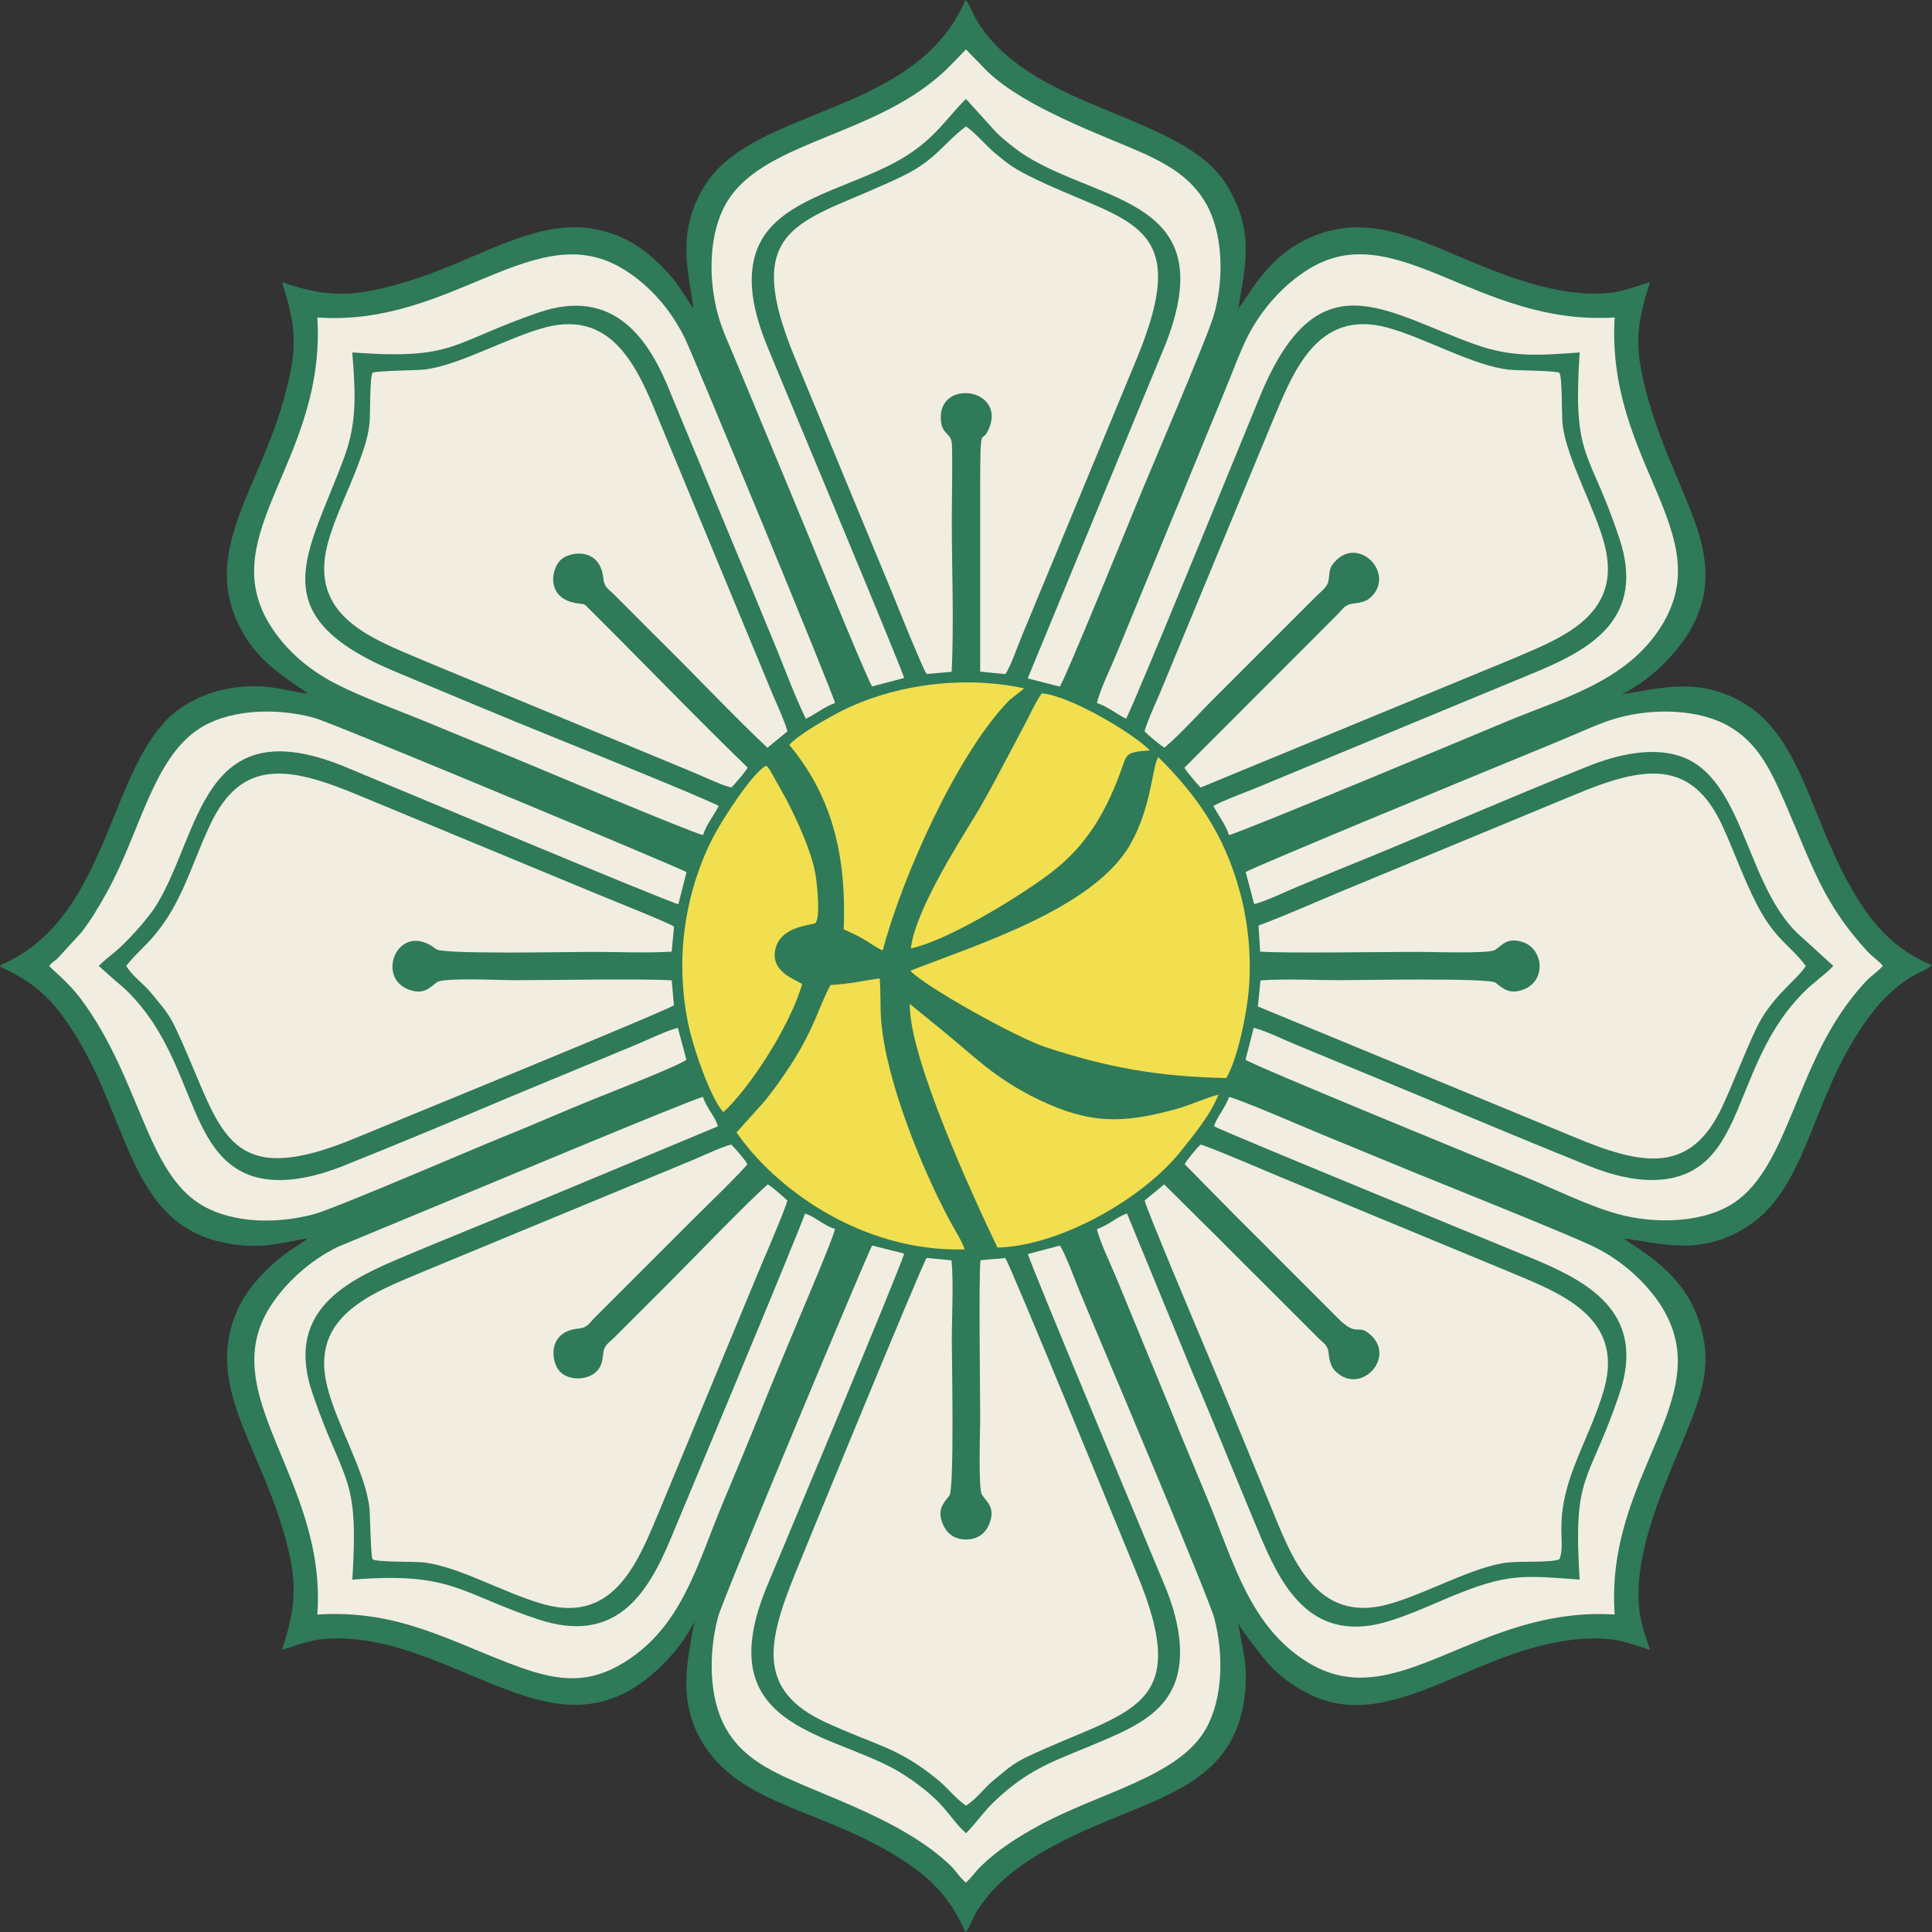
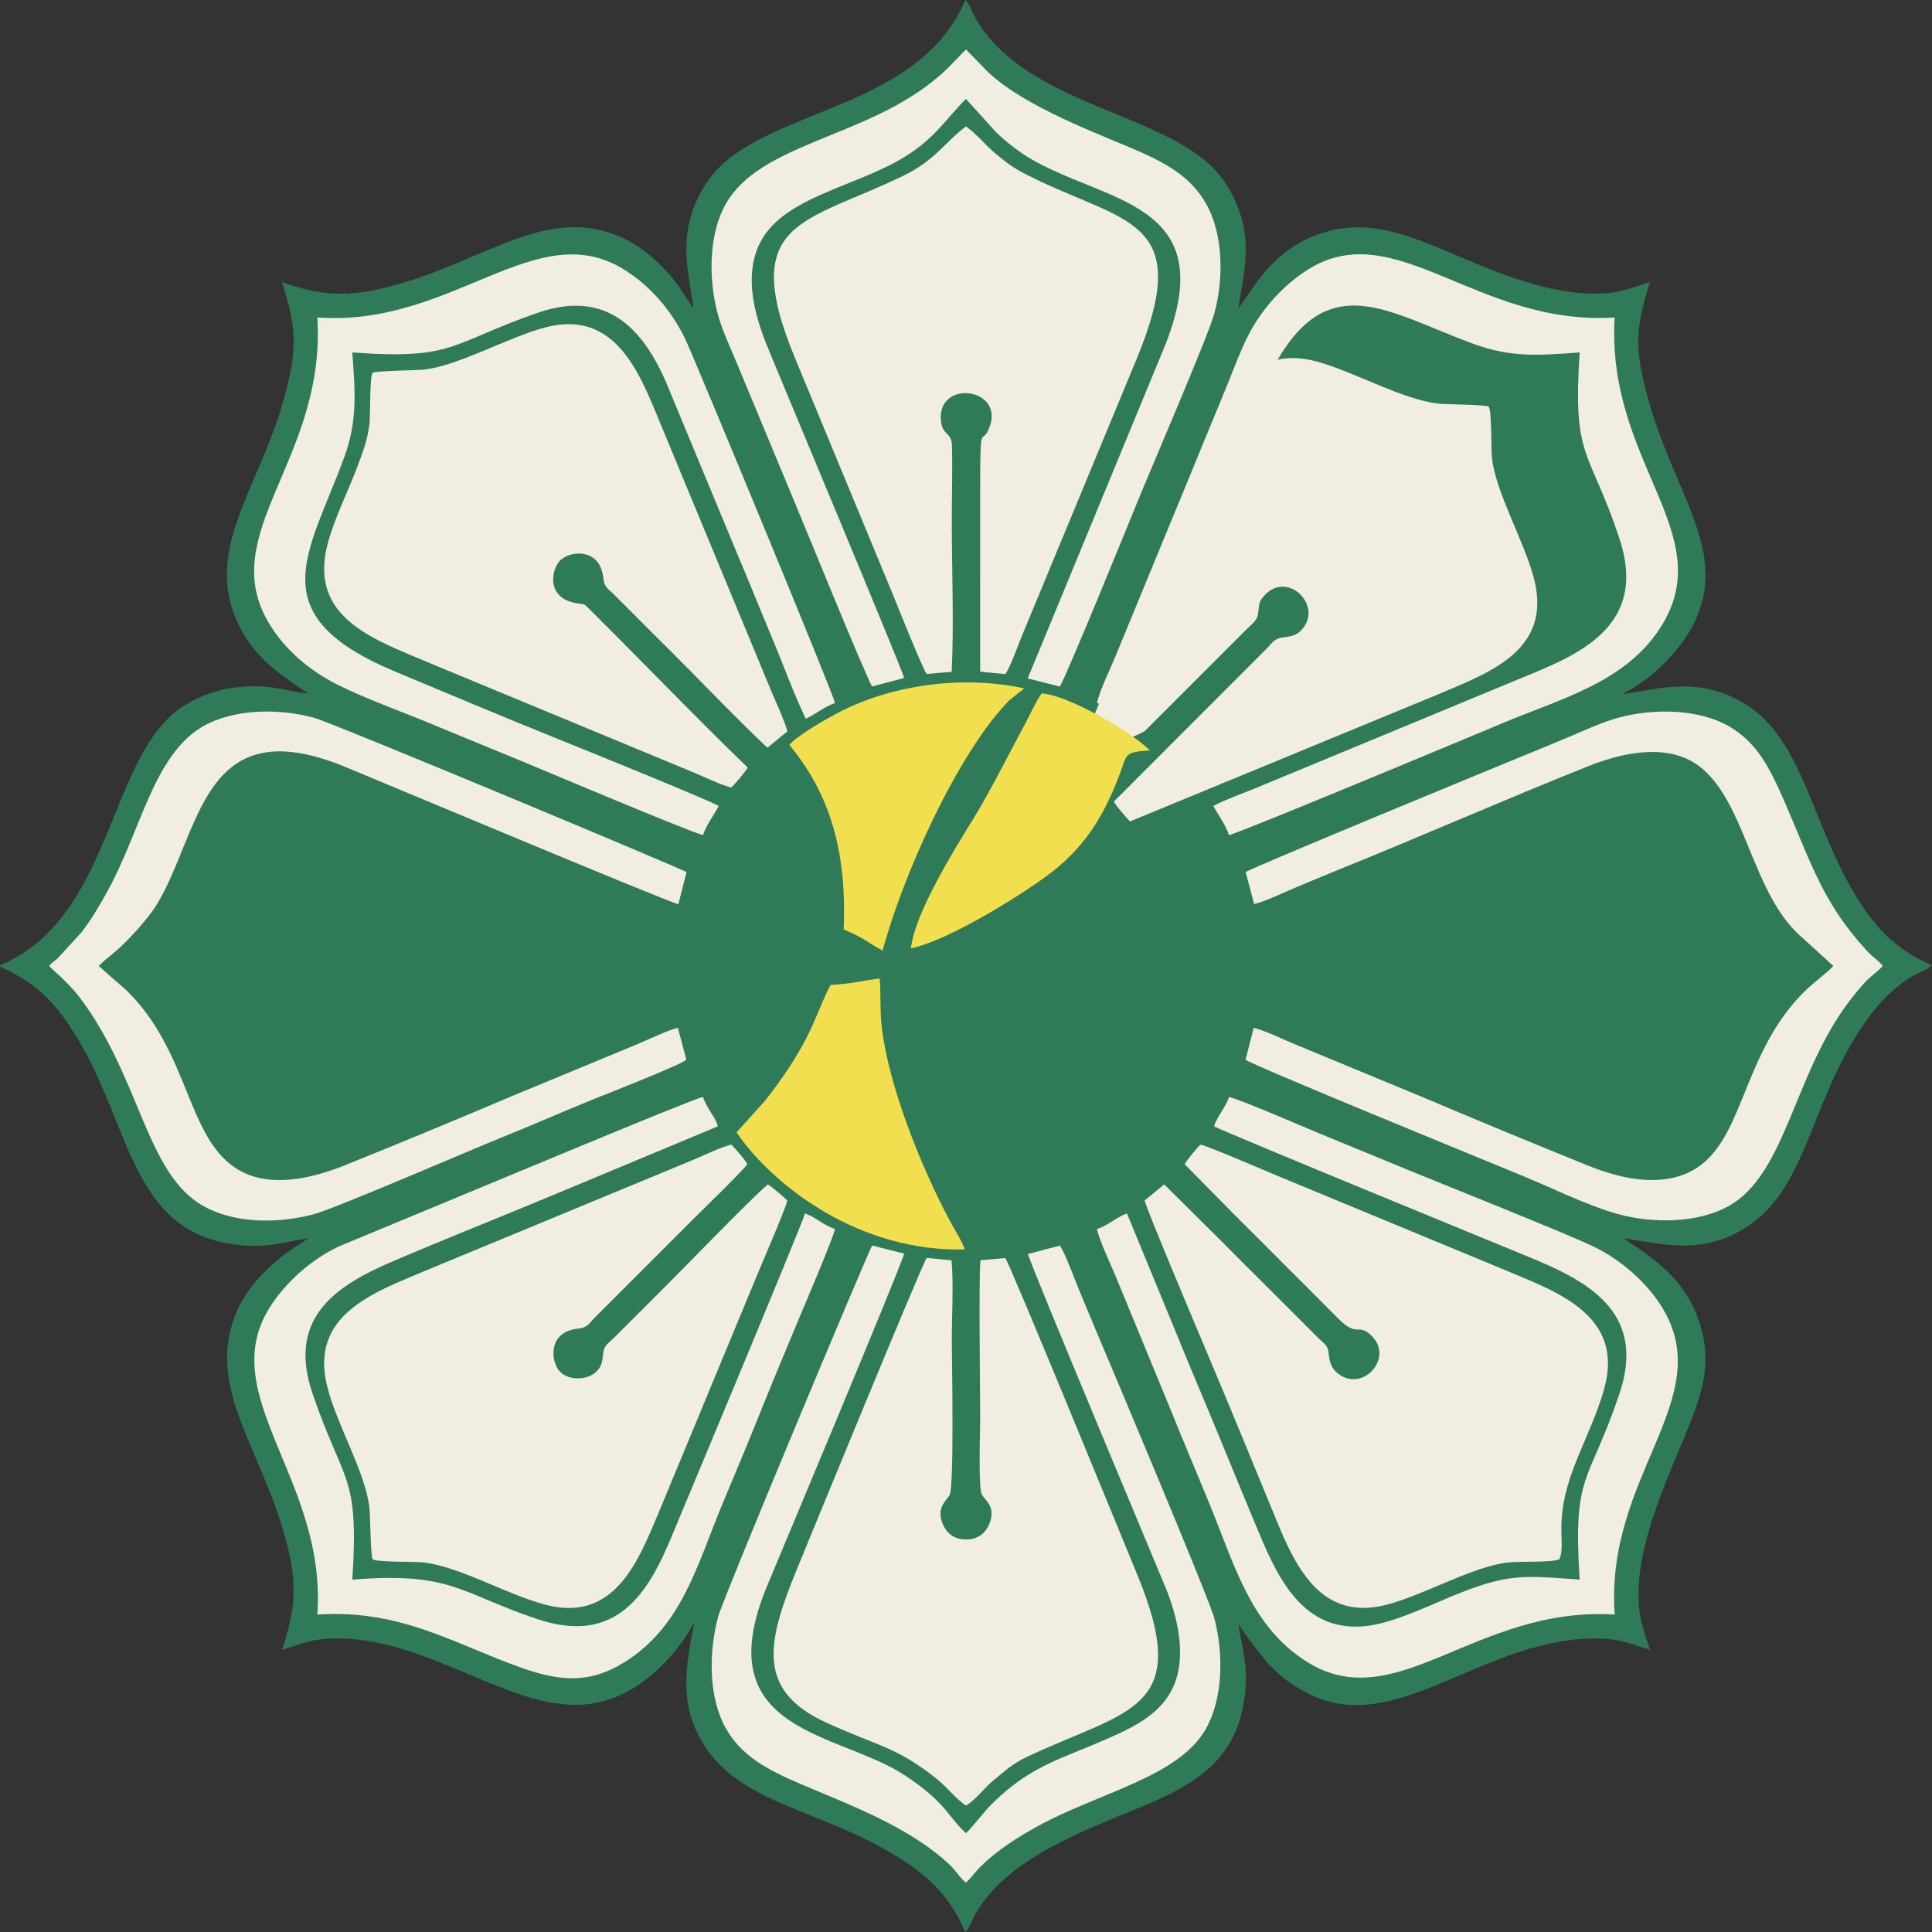
<svg xmlns="http://www.w3.org/2000/svg" xml:space="preserve" width="19.685in" height="19.685in" version="1.1" style="shape-rendering:geometricPrecision; text-rendering:geometricPrecision; image-rendering:optimizeQuality; fill-rule:evenodd; clip-rule:evenodd" viewBox="0 0 32036.95 32036.94">
  <rect x="0" y="0" width="32036.95" height="32036.94" fill="#333333" stroke="none" />
  <defs>
    <style type="text/css">
   
    .fil0 {fill:#2F7A58}
    .fil2 {fill:#F1DF4F}
    .fil1 {fill:#F1EDE1}
   
  </style>
  </defs>
  <g id="Layer_x0020_1">
    <g id="_2357827186880">
      <path class="fil0" d="M-0 16007.11c11.84,24.3 -30.16,7.61 78.45,59.24 551.11,262.03 844.5,563.11 1187.62,1122.82 934.73,1524.78 896,3277.05 2719.54,3458.42 454.57,45.2 721.15,-48.57 1125.23,-114.4l-171.35 117.4c-383.74,232.74 -820.42,651.26 -1005.86,1077.87 -528.16,1215.01 317.22,2166.1 756.64,3632.05 249.96,833.92 230.85,1254.99 -13.75,1998.36 365.59,-112.48 522.07,-198.14 975.63,-189.31 344.7,6.71 709,79.32 1019.11,175.39 1435.51,444.74 2512.88,1304.17 3668.7,738.75 476.3,-233 962.68,-747.43 1174.62,-1196.79 -113.68,645.35 -290.6,1316.71 142.57,2022.55 613.64,999.87 1878.59,1076.32 3140.36,1829.35 553.14,330.12 932.13,660.86 1209.2,1298.11 65.33,-37.85 96.11,-194.42 216.03,-381.01 551.76,-858.53 1739.34,-1297.42 2663.63,-1678.1 962.91,-396.59 1652.42,-808.2 1761.58,-1925.87 45.72,-468.15 -50.82,-715.97 -113.15,-1125.55 4.38,4.9 10.82,6.04 12.72,15.04 12.08,57.21 413.1,570.25 485.9,649.39 174.04,189.2 391.07,359.85 678.13,502.1 1419.85,703.63 2823.38,-866.89 4648.06,-922.03 466.05,-14.08 628.25,71.4 1001.42,188.44 -114.04,-362.77 -198.26,-527.42 -189.82,-978.25 16.83,-899.51 498.62,-1897.92 823.83,-2705.73 268.29,-666.41 425.21,-1194.84 116.05,-1930.78 -219.43,-522.35 -646.6,-856.29 -1092.24,-1141.82l-92.67 -69.48c652.85,97.96 1295.29,286.25 2034.45,-184.24 954.3,-607.43 1051.65,-1931.16 1800.8,-3143.35 163.27,-264.19 347.02,-516.65 535.59,-694.4 215.14,-202.81 368.48,-316.2 642.84,-436.91l97.1 -67.25c-620.7,-262.54 -980.75,-673.99 -1296.97,-1207.76 -705.71,-1191.25 -858.15,-2541.5 -1796.8,-3122.72 -751.36,-465.23 -1402.23,-262.66 -2052.34,-162.88 450.02,-211.35 960.41,-697.86 1197.05,-1172.72 341.03,-684.32 178.8,-1299.8 -80.39,-1945.03 -228.43,-568.66 -488.86,-1116.11 -661.17,-1723.01 -247.06,-870.2 -236.57,-1220.79 15.32,-1995.41 -378.8,114.57 -527.36,203.19 -1002.86,189.81 -349.39,-9.84 -684.62,-84.5 -996.55,-176.01 -1458.46,-427.85 -2413.09,-1282.06 -3631.11,-755.92 -737.34,318.5 -1046.1,1018.58 -1196.48,1174.6 120.57,-734.36 271.07,-1285.95 -196.21,-2046.07 -723.64,-1177.15 -3185.24,-1216.72 -4116.83,-2685.34 -96.5,-152.11 -155.62,-344.49 -214.24,-378.7 -813.73,1923.32 -3516.46,1767.17 -4321.26,3077.64 -459.29,747.87 -292.06,1341.21 -184.41,2031.72 -28.01,-30.39 3.34,9.27 -38.27,-45.93 -7.88,-10.44 -26.51,-37.98 -32.01,-46.5l-177.93 -273.11c-230.3,-315.79 -577.74,-648.92 -965.79,-816.56 -1200.68,-518.68 -2209.11,358.54 -3633.18,769.91 -777.96,224.73 -1232.58,243.62 -1979.11,-19.39 251.75,773.17 261.96,1129.15 15.26,1996.29 -400.85,1408.95 -1303.55,2434.9 -758.21,3632.82 258.37,567.53 645.32,833.89 1096.2,1136.62 43.51,29.21 47.66,33.09 76.16,58.63 -406.84,-54.27 -628.74,-155.08 -1101.15,-113.65 -366.27,32.12 -666.02,140.39 -926.72,297.92 -1303.28,787.51 -1163.5,3514.44 -3076.94,4320.7z" />
      <path class="fil1" d="M16017.97 29941.37c177.5,-108.36 297.57,-292.81 469.37,-430.17 184.24,-147.31 285.87,-256.74 547.77,-380.75 1671.66,-791.56 2768.52,-750.7 1813.03,-3043.72 -53.97,-129.51 -2091.96,-5109.3 -2177.55,-5225.33l-412.9 35.8c-29.72,355.2 -4.1,2120.26 -4.1,2623.51 0,191.24 -34.16,1170.98 29.85,1266.61 80.77,120.7 218.77,205.38 130.29,458.72 -54.07,154.83 -177.32,282.36 -395.75,282.01 -212.24,-0.34 -330.17,-119.24 -388.17,-265.39 -92.37,-232.74 16.47,-338.36 112.46,-461.26 84.9,-108.71 40.95,-2281.65 40.95,-2585.71 0,-397.47 30.79,-936.41 -4.88,-1316.51l-412.74 -40.07c-87.49,127.16 -2134.85,5121.23 -2177.9,5227.57 -462.24,1141.69 -648.74,1941.2 501.31,2472.46 849.9,392.61 1176.15,401.72 1845.95,940.48 175.21,140.94 307.3,322.02 483.01,441.73z" />
      <path class="fil1" d="M13056.13 19906.84c-90,-82.91 -236.44,-212.42 -324.1,-267.41 -339,294.94 -1296.34,1293.21 -1693.9,1688.17 -291.66,289.77 -563.35,562.27 -853.55,853.12 -73.27,73.45 -163.78,122.38 -178.45,239.25 -19.17,152.68 -25.78,233.27 -113.98,321.61 -146.84,147.08 -454.96,158.05 -605.13,5 -155.76,-158.76 -214.55,-665.68 304.5,-715.77 148.25,-14.31 174.22,-83.34 253.56,-164.43l1706.9 -1706.74c148.48,-147.45 757.51,-736.97 840.68,-855.12 -38.1,-75.31 -190.72,-246.14 -265.36,-325.2 -163.13,39.16 -459.15,180.32 -626.71,251.12 -212.37,89.72 -426.28,175.01 -638.7,264.44l-3834.43 1587.25c-834.08,353.3 -1900.37,724.62 -1601.07,1911.38 164.72,653.11 632.23,1411.06 699.08,2008.39 14.04,125.4 21.36,819.95 53.19,852.7 50.66,52.11 688.62,38.02 828.19,52.5 597.1,61.93 1341.37,510.04 2012.22,696.09 1192.49,330.72 1579.37,-756.33 1926.98,-1577.9l1588.39 -3832.93c96.16,-236.87 483.36,-1120.76 521.69,-1285.53z" />
-       <path class="fil1" d="M2093.61 16016.89c103.76,177.86 293.42,296.2 428.69,468.07 146.22,185.76 256.35,284.53 381.3,546.58 782.66,1641.41 750.99,2786.93 3044.87,1817.73 281.63,-119 5117.87,-2092.33 5226.74,-2179.86l-36.52 -413.07c-529.07,-30.98 -1994.98,-2.4 -2625.95,-2.4 -201.87,0 -1156.48,-45.63 -1263.79,31.58 -122.71,88.31 -214.17,214.88 -462.34,127.46 -576.47,-203.08 -175.34,-1166.79 446.42,-672.78 111.49,88.58 2278.06,43.86 2584.98,43.86 418.62,0 909.95,23.46 1319.63,-4.09l39.44 -415.24c-111.1,-72.43 -1078.27,-456.23 -1290.71,-545.78l-3939.83 -1631.77c-1144.77,-476.95 -1943.19,-630.75 -2469.78,504.99 -320.04,690.27 -462.25,1292.24 -940.22,1846.09 -154.63,179.18 -306.22,300.19 -442.94,478.63z" />
-       <path class="fil1" d="M20869.32 15347.92l27.05 431.83c416.81,31.2 2078.35,4.31 2626.82,4.31 194.5,0 1169.62,34.51 1267.75,-31.85 125.87,-85.12 201.47,-212.25 457.84,-130.75 341.04,108.41 401.08,634.84 18.43,784.89 -229.43,89.97 -343.74,-9.52 -466.71,-110.47 -103.03,-84.57 -2282.92,-42.22 -2582.56,-42.22 -409.86,0 -918.04,-26.71 -1315.67,3.91l-43.7 432.31 5229.44 2158.94c1143.61,480.98 1947.48,632.62 2473.99,-504.29 198.69,-429.05 360.46,-868.77 563.19,-1295.15 252.04,-530.1 694.44,-816.36 818.24,-1032.48 -267.9,-357.35 -502.45,-425.5 -809.86,-1017.27 -212.14,-408.38 -375.04,-874.92 -565.18,-1291.51 -517.27,-1133.35 -1306.92,-1012.6 -2461.08,-527.96l-3922.05 1624.41c-431.92,182.23 -878.23,378.98 -1315.92,543.37z" />
      <path class="fil1" d="M12127.31 13058.88c61.06,-59.44 239.54,-268.88 270.78,-330.84 -884.11,-855.45 -1763.3,-1773.14 -2642.84,-2645.91 -63.26,-62.77 -49.08,-61.07 -160.75,-74.61 -545.58,-66.16 -460.22,-560.99 -303.45,-716.28 162.77,-161.24 664.54,-213.75 713.75,300.6 14.09,147.18 89.45,179.61 163.22,252.7 292.02,289.33 561.02,565.03 853.33,853.25 524.06,516.73 1199.23,1230.36 1704.33,1700.98l332.33 -271.82c-52.6,-185.05 -173.38,-442.87 -252.17,-628.03l-1853.59 -4471.79c-340.96,-829.05 -742.12,-1905.94 -1910.29,-1597.96 -618.24,162.99 -1438.57,636.89 -2011.54,699.31 -123.36,13.44 -816.53,19.97 -849.9,52.87 -52.48,51.77 -38.29,689.18 -52.03,826.15 -26.64,265.4 -107.75,476.49 -194.39,709.08 -157.57,422.97 -388.98,876.1 -501.69,1305.17 -315.92,1202.69 741.34,1568.56 1574.7,1924.66l4472.09 1853.52c175.27,71.82 484.19,221.74 648.09,258.96z" />
      <path class="fil1" d="M19643.94 19304.52l828.64 841.46c291.41,288.26 563.92,562.58 853.74,853.22 290,290.83 564.86,561.36 852.78,853.87 338.73,344.12 326.75,72.78 559.88,293.23 396.19,374.63 -170.17,982.59 -580.26,605.53 -79.32,-72.92 -112.25,-162.57 -126.35,-309.32 -13.6,-141.64 -84.28,-167.58 -167.38,-250.35 -291.11,-289.96 -561.61,-563.88 -853.49,-853.07 -291.7,-289.03 -563.31,-562.76 -853.43,-853.5l-853.61 -845.9 -323.6 267.13c21.62,128.46 971.9,2376.15 1043.07,2544.87 361.82,857.81 705.05,1689.77 1059.32,2555.28 340.64,832.22 741.57,1909.83 1913.97,1601.91 629.77,-165.4 1425.03,-635.44 2011.4,-699.81 205.06,-22.51 715.71,5.25 851.73,-53.15 115.03,-304.6 -113.34,-608.55 242.73,-1537.61 162.33,-423.53 383.94,-867.48 502.38,-1304.81 321.59,-1187.48 -754.46,-1578.26 -1579.2,-1924.27l-3833.7 -1587.65c-188.17,-78.54 -1167.48,-498.87 -1283.93,-521.18 -63.98,53.15 -238,271.41 -264.7,324.11z" />
-       <path class="fil1" d="M18978.23 12126.94c53.69,57.61 272.53,241.42 331.68,270.89 275.25,-235 571.12,-567.98 839.14,-833.54l1694.53 -1693.97c56.26,-55.64 169.24,-140.61 184.67,-233.38 28.69,-172.54 2.4,-208.45 109.37,-325.73 390.29,-427.96 994.66,188.47 606.08,580.62 -81.98,82.74 -163.2,99.05 -303.34,116.06 -143.01,17.37 -171.35,90.14 -257.49,176.5l-2542.78 2545.94c34.95,65.68 204.65,262.66 268.53,328.6l5102.7 -2104.8c830.99,-355.61 1903.37,-718.66 1598.37,-1913.89 -158.35,-620.52 -634.19,-1427.27 -698.76,-2009.23 -15.59,-140.51 -1.81,-798.55 -54.82,-849.99 -34.17,-33.16 -706.48,-38.02 -826.63,-50.28 -586.93,-59.88 -1399.76,-527.64 -2015.79,-696.59 -1182.54,-324.3 -1576.29,752.9 -1922.72,1575.88l-1852.33 4472.15c-83.12,197.14 -204.71,452.47 -260.43,644.76z" />
+       <path class="fil1" d="M18978.23 12126.94l1694.53 -1693.97c56.26,-55.64 169.24,-140.61 184.67,-233.38 28.69,-172.54 2.4,-208.45 109.37,-325.73 390.29,-427.96 994.66,188.47 606.08,580.62 -81.98,82.74 -163.2,99.05 -303.34,116.06 -143.01,17.37 -171.35,90.14 -257.49,176.5l-2542.78 2545.94c34.95,65.68 204.65,262.66 268.53,328.6l5102.7 -2104.8c830.99,-355.61 1903.37,-718.66 1598.37,-1913.89 -158.35,-620.52 -634.19,-1427.27 -698.76,-2009.23 -15.59,-140.51 -1.81,-798.55 -54.82,-849.99 -34.17,-33.16 -706.48,-38.02 -826.63,-50.28 -586.93,-59.88 -1399.76,-527.64 -2015.79,-696.59 -1182.54,-324.3 -1576.29,752.9 -1922.72,1575.88l-1852.33 4472.15c-83.12,197.14 -204.71,452.47 -260.43,644.76z" />
      <path class="fil1" d="M15365.34 11175.74l415.57 -35.28c39.07,-798.6 2.31,-1694.66 2.31,-2501.93 0,-413.35 12.9,-846 2.49,-1256.59 -5.59,-220.09 -168.31,-155.14 -184.76,-427.45 -40.19,-665.32 1044.44,-522.96 810.64,119.73 -136.89,376.32 -157.99,-208.37 -157.99,1087.47l0.1 2975.52 416.68 41.32c83.62,-113.99 208.63,-476.37 275.22,-633.83l1904.13 -4596.28c970.62,-2347.79 -201.45,-2233.94 -1796.95,-3036.8 -269.54,-135.64 -355.18,-209.39 -555.67,-374.12 -134.06,-110.16 -312.48,-325.39 -479.14,-441.49 -356.78,268.22 -508.57,557.26 -1017.7,807.72 -1628.35,801.05 -2778.76,725.11 -1813.23,3043.98l1623.72 3922.68c76.45,190.25 484.41,1207.59 554.59,1305.33z" />
      <path class="fil1" d="M18189.93 11658.08c179.43,58.6 330.42,185.98 483.76,260.09 157.97,-295.63 2091.9,-5039.09 2222.39,-5353.71 961.47,-2318.1 2053.13,-1391.12 3569.04,-851.51 611.69,217.74 1061.97,179.74 1729.52,131.4 -119.4,1792.28 157.58,1577.67 657.16,3079.23 434.51,1306.01 -434.66,1823.27 -1359.94,2210.39l-4703.08 1948.16c-205.45,82.36 -478.73,181.28 -670.33,282.75 74.4,135.5 213.34,324.73 259.63,483.16 206.5,-46.24 4180.68,-1706.03 4539.91,-1857.3 980.5,-412.89 2063.28,-681.59 2641.54,-1625.26 937.19,-1529.41 -927.05,-2710.32 -785.33,-5100.78 -2291.39,143.68 -3634.51,-1705.86 -5086.1,-794.45 -399.31,250.71 -768.56,648.11 -1007.04,1125.39 -108.74,217.64 -215.22,500.31 -312.73,742.14 -99.47,246.7 -207.91,507.79 -314.42,764.55 -205.96,496.52 -412.48,1011.09 -622.22,1510.91l-929.79 2257.84c-81.11,196.78 -271.19,588.38 -311.98,787.01z" />
      <path class="fil1" d="M20133.01 18677.11c140.68,84.9 5169.35,2144.05 5357.37,2223.69 915.5,387.81 1800.84,914.45 1363.62,2210.76 -512.76,1520.24 -774.58,1288.81 -659.77,3081.51 -946.64,-67.69 -1187.74,-109.62 -2145.63,287.02 -374.49,155.08 -916.47,413.97 -1332.63,475.16 -1148.27,168.83 -1566.28,-879.8 -1907.48,-1699.39 -358.32,-860.72 -694.79,-1696.84 -1059.05,-2554.68l-1061.18 -2578.28c-169.84,55.8 -312.98,198.83 -498.03,257.48 35.48,182.72 225.16,579.16 303.01,766.04l929.97 2257.73c203.93,508.59 416.9,1006.75 623.47,1509.46 419.3,1020.4 688.39,2055.98 1623.96,2642.62 1486.8,932.29 2789.76,-925.3 5104.7,-783.58 -165.77,-2302.06 1712.44,-3573.72 790.68,-5085.28 -242.92,-398.36 -653.38,-775.62 -1124.71,-1008.16 -422.57,-208.47 -2523.01,-1044.55 -3018.68,-1248.7 -499.28,-205.63 -1013.23,-416.86 -1511.46,-622.09 -253.09,-104.25 -1366.75,-586.65 -1531.48,-618.22 -50.55,165.68 -219.07,355.58 -246.68,486.93z" />
      <path class="fil1" d="M16017.97 31217.71c102.29,-93.89 152.53,-178.59 247.75,-271.4 277.85,-270.84 608.48,-481.84 958.85,-672.83 1015.5,-553.58 2313.41,-806.9 2767.95,-1598.84 288.34,-502.36 301.56,-1243.44 143,-1842.28 -87.85,-331.79 -1710.47,-4176.7 -1908.13,-4642.06 -108.69,-255.9 -208.98,-504.4 -318.08,-761.6 -74.4,-175.39 -247.09,-655.71 -335.09,-774.06l-528.6 139.67c41.34,181.95 2207.51,5347.59 2284.88,5538.08 189.52,466.7 354.73,1120.58 127.77,1631.55 -192.79,434.05 -604.73,654.19 -1091.61,866.52 -814.37,355.12 -1260.4,448.63 -1886.32,1050.17 -91.61,88.04 -144.44,154.26 -226.39,251.2 -68.72,81.28 -168.9,205.2 -235.97,266.54 -300.6,-272.6 -316.75,-495.79 -1005.17,-953.97 -1093.5,-727.78 -3290.13,-697.07 -2306.55,-3110.9 80.65,-197.94 2243.49,-5348.2 2286.57,-5545.81l-530.7 -134.19c-57.1,81.24 -2473.71,5850.18 -2555.56,6159.96 -157.62,596.61 -156.9,1338.09 128.51,1844.73 259.15,460.03 683.3,686.84 1252.93,929.5 834.27,355.41 1807.97,714.3 2470.86,1344.82 87.55,83.28 174.68,225.99 259.11,285.2z" />
      <path class="fil1" d="M5262.17 5264.03c148.23,2356.38 -1708.71,3583.66 -794.16,5084.45 256.56,421 654.76,767.64 1128.94,1005.17 462.01,231.43 1023.54,430.22 1503.55,629.28 512.67,212.61 1005.05,414.55 1511.14,622.37 270.73,111.17 2838.22,1196.04 3045.68,1242.14 56.35,-176.47 185.87,-333 261.06,-483.76 -301.54,-153.74 -2231,-933.92 -2675.68,-1113.09 -896.95,-361.4 -1784.8,-737.21 -2680.35,-1109.9 -2276.19,-947.27 -1440.82,-1952.43 -849.88,-3569.8 214.5,-587.08 178.94,-1079.51 129.43,-1726.42 1712.54,125.25 1608.22,-150.36 3082.45,-659.91 1271.7,-439.55 1853.79,457.78 2206.74,1362.63l1111.41 2678.83c191.04,448.53 369.83,900.46 559,1349.09 182.77,433.47 358.25,926.48 560.39,1343.46 153.43,-67.9 300.14,-197.85 485.01,-260.13 -34.73,-170.97 -2354.06,-5770.98 -2486.62,-6042.38 -239.99,-491.33 -586.21,-876 -996.67,-1136.62 -1469.19,-932.83 -2851.08,949.25 -5101.44,784.59z" />
      <path class="fil1" d="M816.26 16016.89c28.37,47.71 301.84,250.57 523.33,546.97 985.04,1318.15 1082.87,2886.89 2018.13,3426.77 513.79,296.59 1231.75,307.18 1844.63,144.41 350.5,-93.08 2664.92,-1091.72 3100.52,-1266.64 528.55,-212.25 1017.99,-430.22 1541.5,-641.78 245.4,-99.16 1413.53,-554.41 1537.72,-653.75l-141.49 -528.08c-157.86,32.2 -518.95,207.34 -693.25,278.58l-2076.31 860.34c-919.97,390.07 -1849.41,776.77 -2769.44,1145.76 -469.49,188.3 -1121.94,357.83 -1633.78,127.56 -963.69,-433.56 -878.61,-1919.58 -1915.24,-2978.9 -88.53,-90.47 -154.99,-144.49 -251.2,-226.03l-264.56 -235.21c77.38,-75.38 169.53,-151.45 254.68,-220.08 197.16,-158.9 557.35,-554.1 698.54,-782.33 742.12,-1199.61 741.58,-3268.9 3109.4,-2307.98 213.46,86.63 5344.06,2239.06 5549.2,2287.71l136.03 -532.28c-94.87,-63.11 -5841.05,-2464.1 -6166.57,-2555.79 -592.5,-166.91 -1341.07,-150.3 -1840.5,131.6 -833.17,470.27 -1038.75,1741.59 -1606.28,2760.64 -135.19,242.74 -265.1,462.08 -418.75,659.54l-395.59 432.9c-57.53,54.05 -86.45,55.85 -140.71,126.07z" />
      <path class="fil1" d="M20656.39 14460.91l139.62 530.42c182.69,-40.33 504.47,-199.29 696,-277.5 234.38,-95.73 454.61,-191.54 691.88,-287.17 1384.94,-558.21 2775.23,-1171.8 4152.23,-1721.17 467.92,-186.69 1115.65,-354.85 1628.18,-125.12 976.52,437.71 1013,2201.85 1923.86,2970.48l511.69 466.04c-63.01,74.99 -163.2,148.97 -251.08,224.14 -100.37,85.86 -172.06,142.83 -264.6,237.93 -1055.34,1084.33 -956.94,2563.06 -1916.09,2978.08 -524.41,226.9 -1154.46,65 -1632.84,-128 -918.93,-370.74 -1849.32,-756.73 -2769.38,-1146.06l-2076.97 -860.08c-202.74,-82.65 -494.37,-227.46 -699.32,-279.68l-135.91 529.45c116.97,93.48 4105.39,1723.86 4604.54,1929.64 473.77,195.32 1069.32,489.98 1556.77,626.14 595.14,166.25 1344.69,153.08 1847.97,-127.87 963.52,-537.89 1077.1,-2199.67 2021.77,-3423.35 75.1,-97.28 174.01,-218.31 252.47,-300.28 96.21,-100.51 189.13,-154.67 283.43,-260.05 -66.89,-86.97 -163.22,-140.19 -265.93,-252.33 -728.44,-795.42 -911,-1428.03 -1357.63,-2457.73 -248.43,-572.74 -460.21,-991.76 -922.07,-1260.57 -493.89,-287.46 -1244.21,-307.23 -1837.25,-145.11 -271.7,74.27 -528.19,194.79 -779.93,300.79 -259.31,109.19 -519.97,218.13 -780.57,324 -316.61,128.63 -4501.69,1853.22 -4620.84,1934.98z" />
      <path class="fil1" d="M14461.7 11382.95l531.53 -140.4c-51.7,-193.41 -2172.12,-5250.78 -2287.13,-5541.91 -188.97,-478.42 -363.84,-1100.54 -125.32,-1627.98 366.57,-810.61 1602.67,-961.08 2435.26,-1480.59 504.98,-315.08 685.3,-640.69 1001.93,-951.91l463.1 511.95c101.74,119.04 374.26,336.02 540.16,438.88 1264.45,783.96 3242.06,716.99 2309.11,3110.11l-2288.62 5548.63 531.69 135.65c91.95,-124.66 1204.51,-2857.64 1288.76,-3065.24 186.58,-459.7 1156.48,-2713.12 1267.47,-3098.5 170.06,-590.5 154.41,-1345.19 -130.04,-1844.59 -260.75,-457.78 -683.23,-687.98 -1254.43,-928.43 -721.82,-303.86 -1926.83,-763.9 -2459.99,-1355.17l-267.2 -274.18 -254.16 262.06c-109.34,110.89 -165.76,161.9 -290.42,262.19 -1166.34,938.34 -2852.04,1040.57 -3426.87,2018.94 -292.33,497.57 -305.34,1243.59 -145.83,1838.87 72.25,269.63 197.19,530.03 300.24,778.65l965.47 2322.46c98.78,230.61 1209,2960.94 1295.3,3080.51z" />
      <path class="fil1" d="M5261.84 26772.86c1381.36,-89.62 2257.62,480.07 3364.34,875.76 653.47,233.63 1145.94,275.15 1724.04,-82.33 961.49,-594.55 1208.81,-1621.42 1632.49,-2634.05 211.23,-504.86 421.64,-1005.7 623.58,-1509.52 202.49,-505.2 413.77,-1009.48 622.75,-1510.63 104.59,-250.81 581.28,-1364.82 617.96,-1533.43 -186.81,-54.26 -327.11,-203.03 -498.46,-255.23 -59.79,209.57 -2139.2,5181.18 -2215.38,5364.66 -385.42,928.26 -908.42,1795.94 -2211.75,1363.66 -1296.04,-429.87 -1420.52,-791.77 -3078.98,-657.65 113.4,-1763.5 -136.56,-1558.52 -659.09,-3083.54 -444.81,-1298.17 450.7,-1820.89 1362.57,-2209.4 884.23,-376.72 1796.88,-736.84 2681.87,-1107.65l2676.2 -1116.42c-30.73,-140.65 -197,-317.45 -246.9,-488.56 -204.89,45.08 -4128.4,1691.07 -4536.75,1856.99l-1508.22 625.95c-475.35,227.63 -885.35,608.16 -1133.58,998.93 -932.46,1467.98 945.46,2865.15 783.28,5102.44z" />
-       <path class="fil2" d="M15094.82 16097.07c245.44,265.12 1764.88,1109.52 2237.54,1265.06 1003.76,330.33 1846.96,492.02 3002.99,514.11 180.84,-306.31 328.28,-1011.28 367.43,-1412.11 54.96,-562.59 -0.23,-1139.78 -137.74,-1656.76 -270.83,-1018.17 -772.15,-1670.16 -1357.19,-2251.92 -99.94,134.69 -109.82,823.36 -463.43,1444.15 -606.67,1065.04 -2542.68,1663.94 -3649.61,2097.47z" />
      <path class="fil2" d="M13772.77 16332.89c-207.48,382.5 -256.04,700.89 -668.4,1337.72 -143.28,221.29 -262.88,384.07 -420.52,584.01l-470.19 522.88c623.59,911.61 2054.64,1985.92 3784.08,1940.9 -37.18,-121.48 -187.72,-363.23 -253.94,-487.46 -469.67,-881.22 -1040.36,-2289.67 -1130.6,-3285.52 -21.61,-238.42 -4.36,-493.79 -26.96,-721.75 -293.36,40.74 -481.47,91.7 -813.46,109.21z" />
-       <path class="fil2" d="M16540.39 20687.69c1062.09,-29.28 2440.45,-835.66 3046.11,-1605.2 191.63,-243.47 491.88,-596.15 617.88,-931.21 -195.8,47.75 -459.88,171.38 -686.48,234.79 -900.78,252 -1453.86,253.41 -2300.36,-154.82 -728.56,-351.34 -1053.59,-709.82 -1619.22,-1167.28l-512.21 -416.95c-14.58,887.59 1052.23,3204.03 1454.27,4040.67z" />
-       <path class="fil2" d="M11994.6 18442.11c403.74,-360.11 1098.09,-1399.51 1306.49,-2124.07 -87.4,-69.85 -544.5,-194.75 -439.48,-595.3 99.85,-380.89 626.18,-379.36 663.43,-417.54 79.61,-116.68 26.55,-618.17 0.44,-787.56 -58.58,-380.06 -314.08,-933.08 -489.38,-1266.35l-269.24 -484.3c-4.34,-6.22 -17.56,-24.05 -22.21,-29.67 -23.77,-28.7 -17.08,-21.09 -40.03,-40.65 -227.23,116.26 -695.17,852.48 -835.18,1104.83 -232.16,418.42 -407.98,932.33 -495.23,1462.35 -97.37,591.52 -74.5,1232.27 57.26,1801.16 85.13,367.59 357.02,1154.08 563.14,1377.1z" />
      <path class="fil2" d="M13088.84 12352.81c648.56,779.56 957.59,1721.27 901.17,3058.18 408.56,177.89 385.23,216.69 646.47,351.39 327.04,-1227.7 1235.17,-3264.64 2098.21,-4148.56l166.93 -134c4.93,-3.5 10.85,-7.36 15.79,-11.03 5.13,-3.82 10.98,-8.21 15.95,-12.12l48.4 -42.35c-1027.78,-223.8 -2234.23,-60.48 -3147.27,437.54 -214.11,116.79 -621.57,353.16 -745.65,500.96z" />
      <path class="fil2" d="M15105.08 15725.52c650.84,-134.27 1941.5,-952.21 2355.07,-1278.23 543.8,-428.69 854.51,-937.63 1105.58,-1605.69 132.22,-351.81 71.39,-365.25 503.52,-398.16 -323.91,-320.69 -1379.56,-926.46 -1796.22,-944.71 -100.97,142.28 -190.9,348.15 -274.86,504.17 -253.62,471.31 -592.06,1141.43 -849.52,1559.8 -276.13,448.71 -979.91,1563.72 -1043.57,2162.81z" />
    </g>
  </g>
</svg>